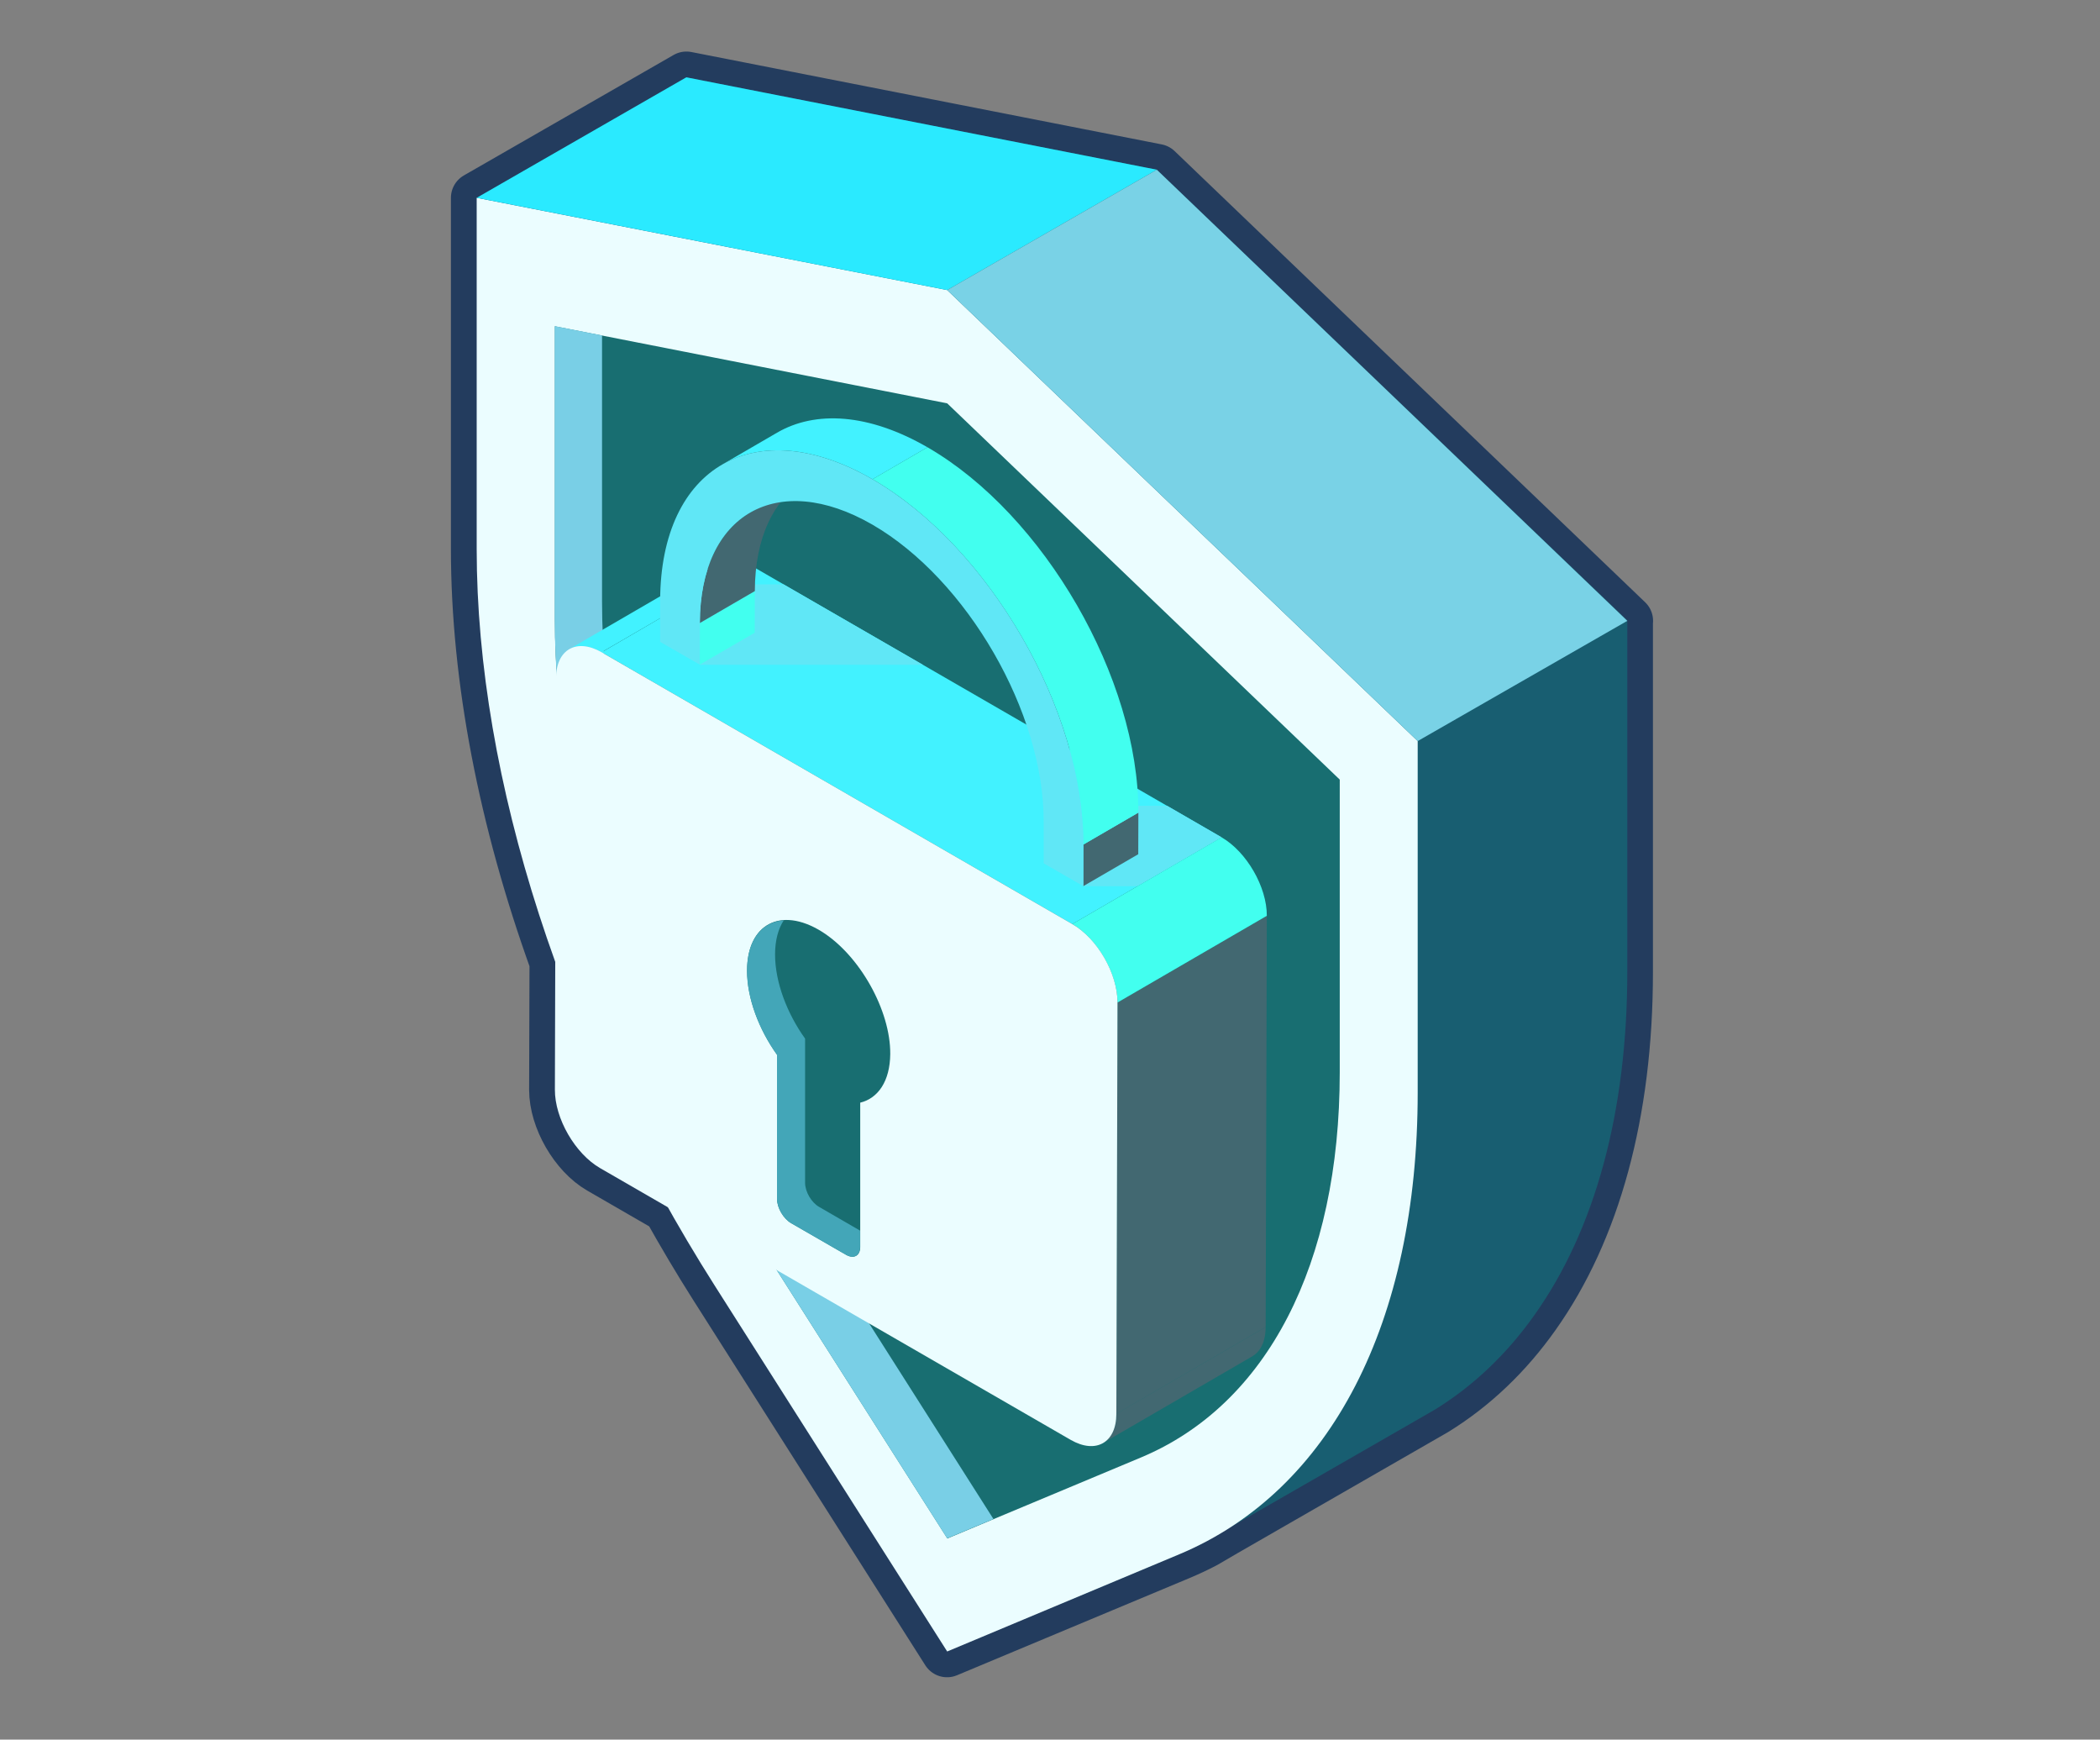
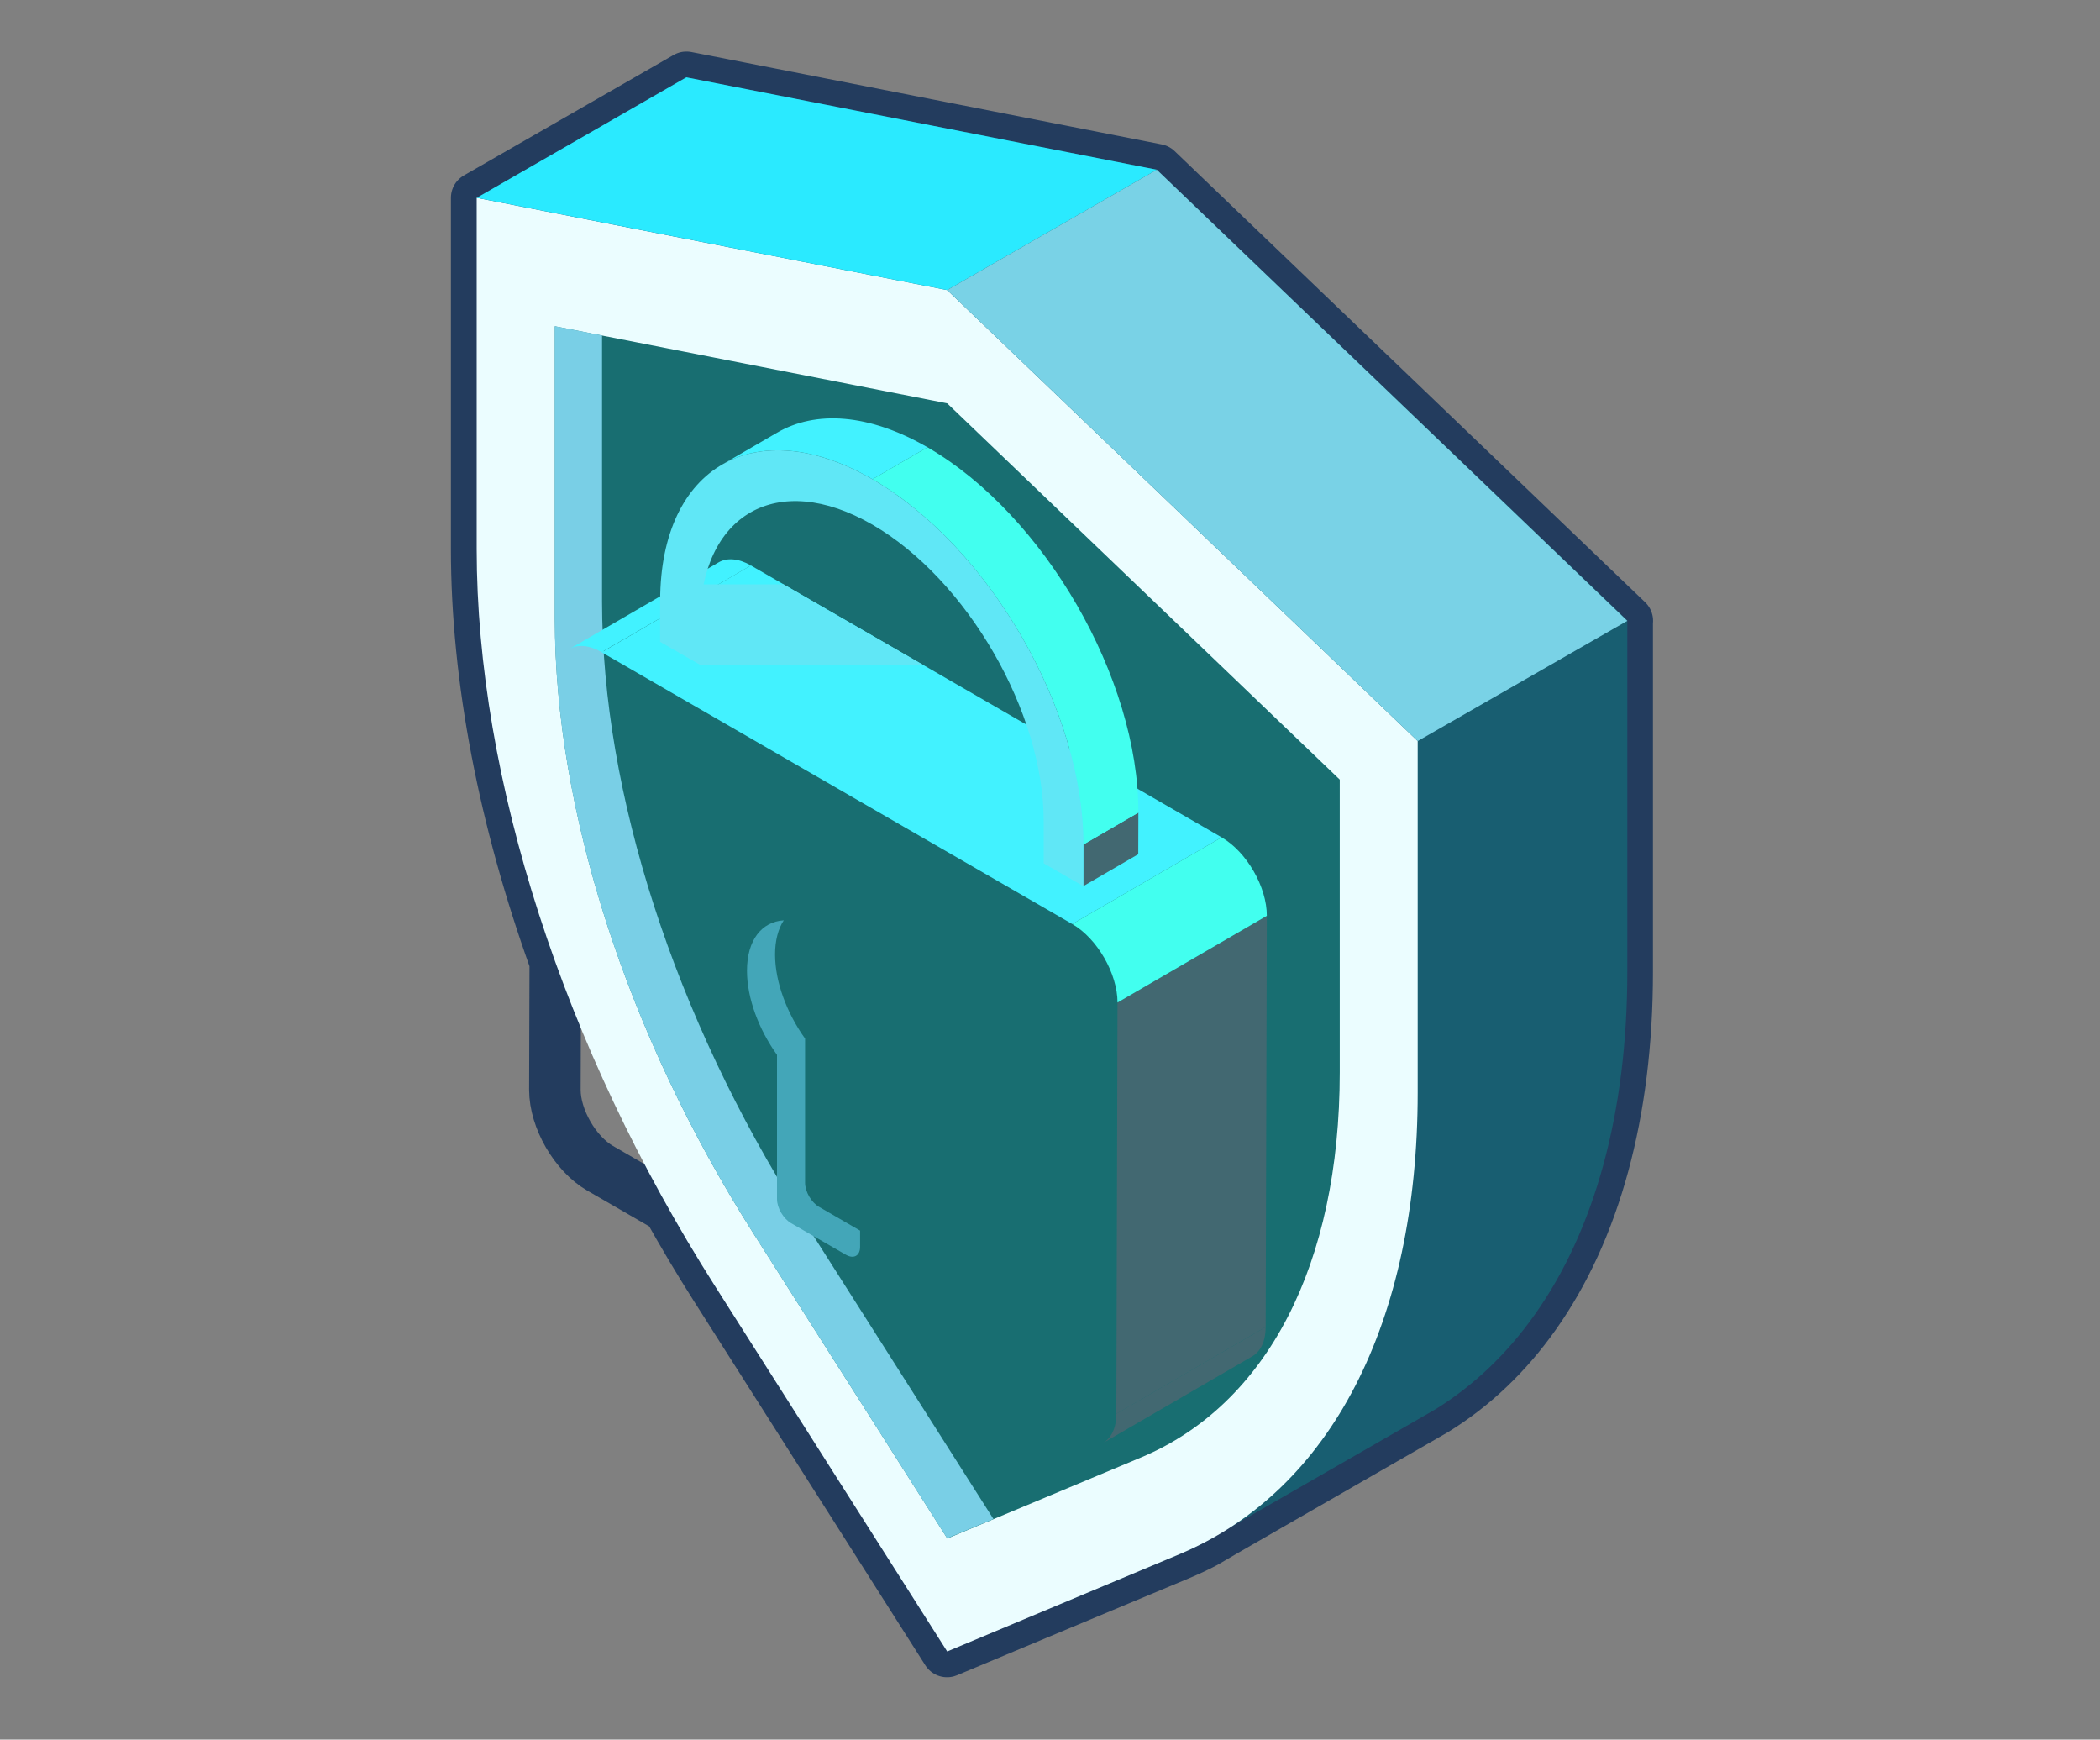
<svg xmlns="http://www.w3.org/2000/svg" width="163" height="135" viewBox="0 0 163 135" fill="none">
  <rect x="0" y="0" width="163" height="135" fill="#808080" stroke="none" />
  <g clip-path="url(#clip0_516_8519)">
    <path d="M37 15.35L53.28 6L63.82 8.07L89.79 13.17L126.31 48.18L126.3 48.17V75.43C126.3 86.36 123.77 95.5 119.1 102.07C116.97 105.08 114.39 107.55 111.4 109.4L109.82 110.31L95.07 118.79L93.51 119.7C92.88 120.03 92.22 120.34 91.55 120.62L82.36 124.46L73.51 128.16L55.48 99.79C54.21 97.79 53.01 95.76 51.86 93.71L46.58 90.66C44.64 89.54 43.07 86.81 43.07 84.57L43.1 74.64C39.14 63.65 37 52.65 37 42.61V15.35ZM37 15.35L56.85 19.25" stroke="#233C5E" stroke-width="4" stroke-linecap="round" stroke-linejoin="round" />
    <path d="M89.79 13.17L53.27 6L59.63 29.54C59.63 47.38 66.37 68.24 78.12 86.72L95.61 114.24L82.37 121.88V124.44L91.56 120.59C92.23 120.31 92.89 120 93.52 119.67L95.08 118.76L109.83 110.28L111.41 109.37C114.4 107.52 116.98 105.05 119.11 102.04C123.78 95.47 126.31 86.33 126.31 75.4V48.14L89.79 13.17Z" fill="#185E71" />
    <path d="M110.04 57.51L73.52 22.51L37 15.35V42.61C37 60.45 43.74 81.31 55.49 99.79L73.52 128.16L91.55 120.61C103.29 115.69 110.04 102.62 110.04 84.78V57.52V57.51Z" fill="#EBFDFF" />
    <path d="M103.97 60.48L73.52 31.3L43.07 25.32V48.05C43.07 62.93 48.69 80.32 58.49 95.73L73.53 119.39L88.57 113.1C98.36 109 103.99 98.1 103.99 83.22V60.49L103.97 60.48Z" fill="#186E71" />
    <path d="M62.15 94.34C52.36 78.93 46.73 61.54 46.73 46.66V26.03L43.06 25.31V48.04C43.06 62.92 48.68 80.31 58.48 95.72L73.52 119.38L77.11 117.88L62.15 94.35V94.34Z" fill="#79CFE6" />
    <path d="M37 15.35L73.52 22.51L89.79 13.17L53.27 6L37 15.35Z" fill="#2AEAFF" />
    <path d="M110.04 57.51L126.31 48.18L89.79 13.17L73.52 22.51L110.04 57.51Z" fill="#79D2E6" />
    <path d="M44.19 50.37L55.78 43.64C56.42 43.27 57.31 43.32 58.29 43.88L46.7 50.61C45.72 50.05 44.83 49.99 44.19 50.37Z" fill="#42F2FF" />
    <path d="M97.21 105.25L85.62 111.98C86.25 111.61 86.65 110.83 86.65 109.71L98.24 102.98C98.24 104.09 97.84 104.88 97.21 105.25Z" fill="#426871" />
    <path d="M86.74 77.8L98.33 71.07L98.24 102.98L86.65 109.72L86.74 77.8Z" fill="#426871" />
    <path d="M46.7 50.62L58.28 43.88L94.82 64.98L83.23 71.71L46.7 50.62Z" fill="#42F2FF" />
    <path d="M71.63 51.59H54.31V45.35H60.82L71.63 51.59Z" fill="#60E7F6" />
-     <path d="M94.82 64.98L88.28 68.77H84.09V62.53H90.59L94.82 64.98Z" fill="#60E7F6" />
    <path d="M83.23 71.71L94.82 64.98C96.76 66.1 98.34 68.83 98.33 71.07L86.74 77.8C86.74 75.56 85.17 72.83 83.23 71.71Z" fill="#42FFEF" />
-     <path d="M83.23 71.71C85.18 72.83 86.75 75.56 86.74 77.8L86.65 109.72C86.65 111.96 85.06 112.86 83.11 111.74L46.58 90.65C44.64 89.53 43.06 86.8 43.07 84.56L43.16 52.64C43.16 50.4 44.75 49.5 46.7 50.62L83.23 71.71Z" fill="#EBFDFF" />
-     <path d="M57.99 75.32C57.99 71.72 60.59 70.32 63.76 72.28C66.72 74.12 69.13 78.41 69.1 81.8C69.08 83.9 68.16 85.23 66.77 85.57V96.76C66.77 97.45 66.28 97.72 65.68 97.38L61.41 94.92C60.81 94.57 60.32 93.74 60.32 93.05V81.86C58.91 79.89 57.99 77.47 57.99 75.33V75.32Z" fill="#186E71" />
    <path d="M60.84 71.41C60.41 72.07 60.16 72.96 60.16 74.07C60.16 76.21 61.08 78.63 62.49 80.6V91.79C62.49 92.48 62.98 93.32 63.58 93.66L66.76 95.5V96.76C66.76 97.45 66.27 97.72 65.67 97.38L61.4 94.92C60.8 94.57 60.31 93.74 60.31 93.05V81.86C58.9 79.89 57.98 77.47 57.98 75.33C57.98 72.94 59.13 71.53 60.83 71.42L60.84 71.41Z" fill="#43A6B8" />
-     <path d="M54.32 48.35L58.59 45.87L58.58 49.1L54.31 51.58L54.32 48.35Z" fill="#42FFEF" />
-     <path d="M58.22 39.79L62.49 37.31C60.09 38.7 58.6 41.67 58.59 45.87L54.32 48.35C54.33 44.14 55.82 41.18 58.22 39.79Z" fill="#426871" />
    <path d="M84.09 65.54L88.36 63.06L88.35 66.29L84.08 68.77L84.09 65.54Z" fill="#426871" />
    <path d="M56.04 36.06L60.31 33.58C63.3 31.84 67.43 32.08 71.99 34.71L67.72 37.19C63.17 34.56 59.03 34.32 56.04 36.06Z" fill="#42F2FF" />
    <path d="M67.72 37.19L71.99 34.71C81.05 39.94 88.39 52.66 88.36 63.06L84.09 65.54C84.12 55.13 76.77 42.42 67.72 37.19Z" fill="#42FFEF" />
    <path d="M67.72 37.19C76.78 42.42 84.12 55.14 84.09 65.54V68.77L81.01 67V63.77C81.04 55.31 75.07 44.97 67.71 40.71C60.34 36.46 54.34 39.89 54.32 48.35V51.58L51.24 49.81V46.58C51.28 36.17 58.67 31.97 67.72 37.19Z" fill="#60E7F6" />
  </g>
  <defs>
    <clipPath id="clip0_516_8519">
      <rect width="93.31" height="126.15" fill="white" transform="translate(35 4)" />
    </clipPath>
  </defs>
</svg>